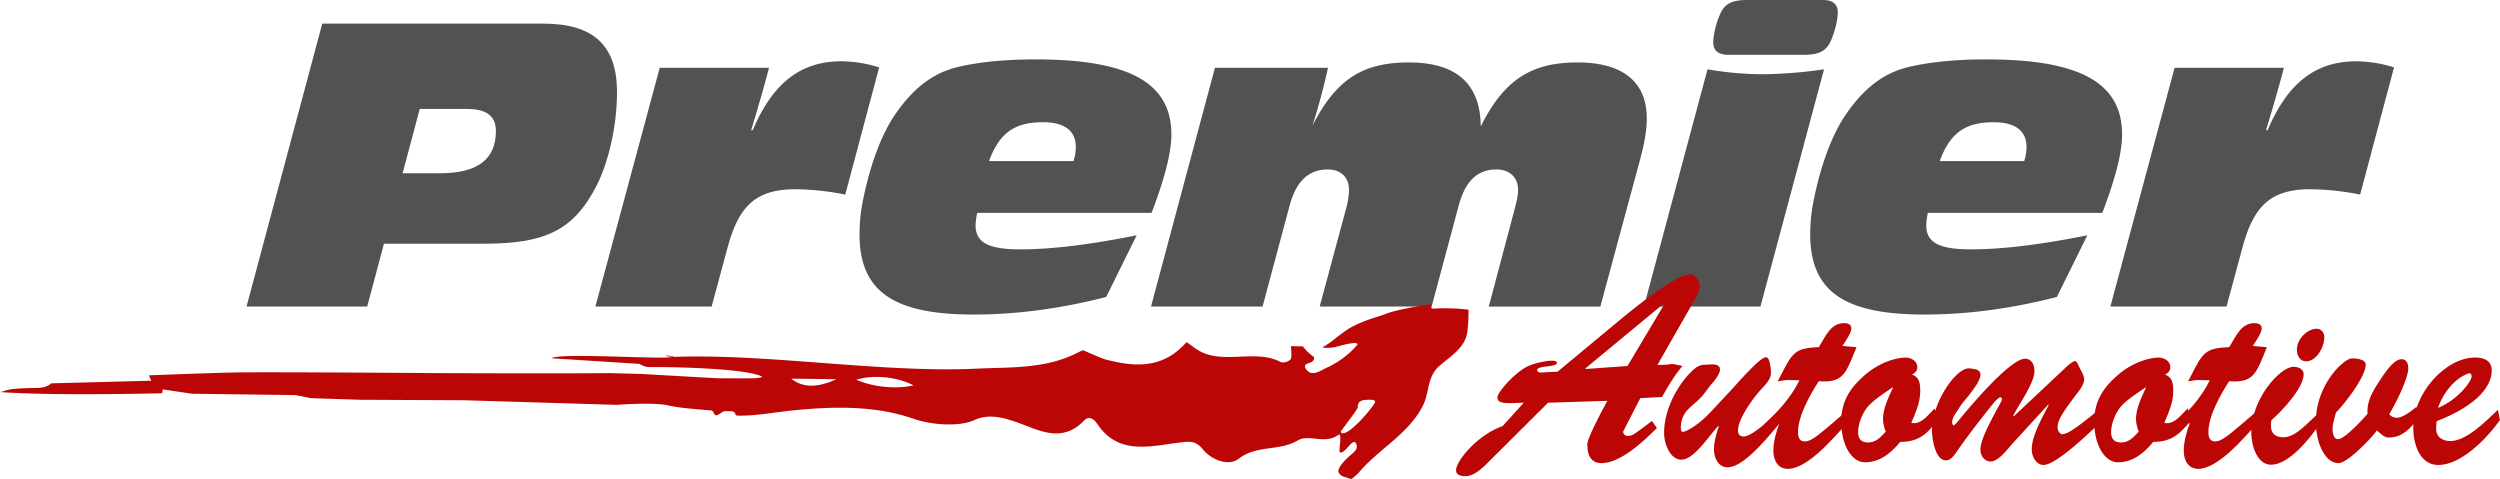
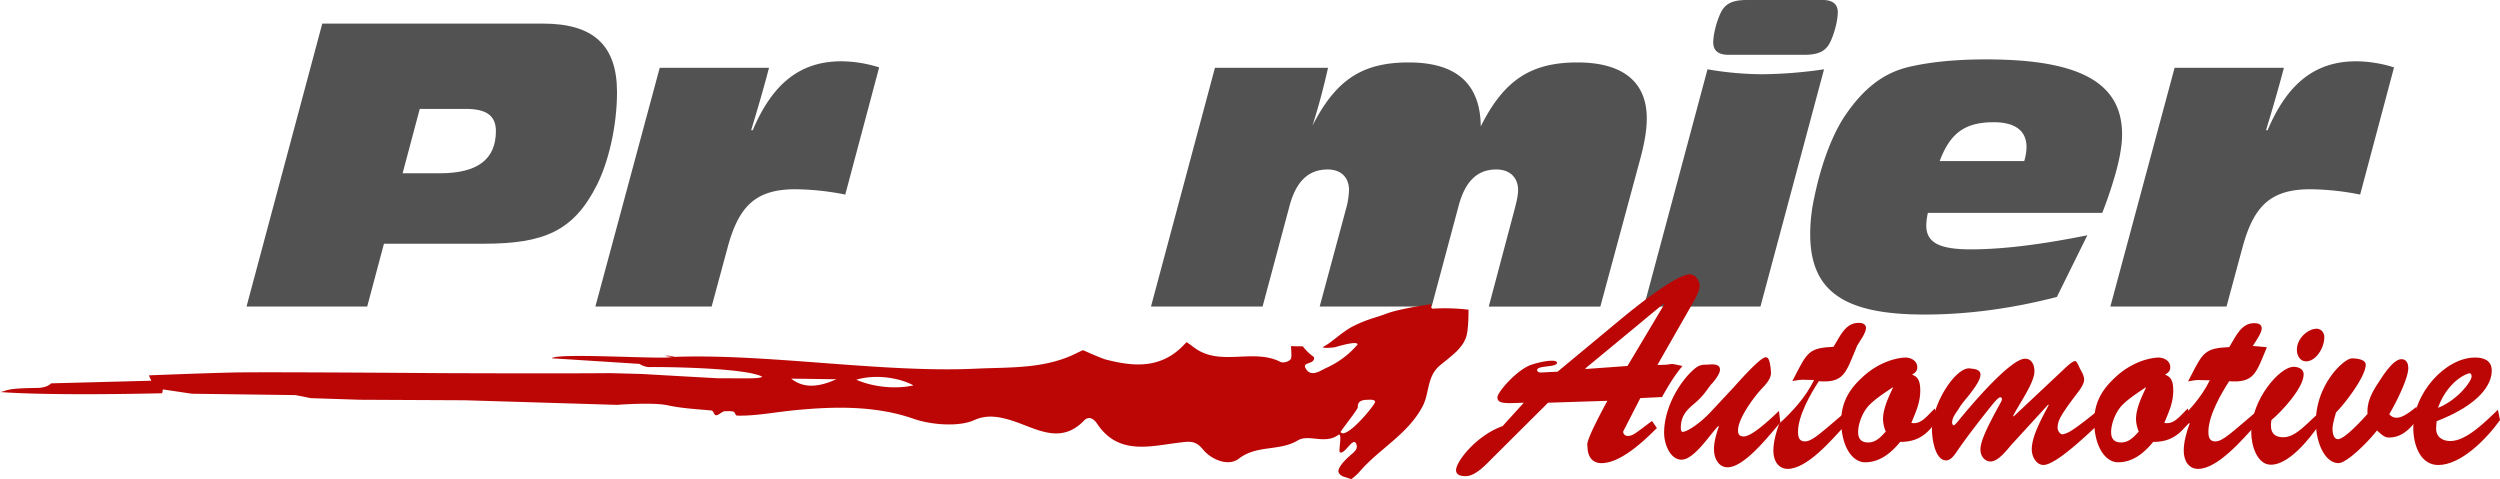
<svg xmlns="http://www.w3.org/2000/svg" viewBox="0 0 1566.33 300.09">
  <defs>
    <style>.cls-1{fill:#525252;}.cls-2{fill:#bc0606;}</style>
  </defs>
  <title>Premier_Auto_logo</title>
  <g id="Layer_1" data-name="Layer 1">
    <path class="cls-1" d="M768.45,221.8H906.83c31.49,0,46.29,13.6,46.29,42.95,0,21.47-5.49,44.14-12.64,58.22-14.55,28.87-33.16,36.74-70.86,36.74H807.1l-10.5,39.37H721Zm73.72,93.77c23.38,0,35.07-8.59,35.07-26.48,0-9.54-6-13.84-18.61-13.84H829.53l-10.74,40.32Z" transform="translate(-566.54 -207.01)" />
    <path class="cls-1" d="M979.88,249.47h68.48c-3.82,14.55-7.63,27.44-11.21,39.13h1c12.41-29.35,29.82-43.19,55.59-43.19a81,81,0,0,1,23.62,3.82l-21.23,79.69a166.33,166.33,0,0,0-31.26-3.34c-25.29,0-35.55,11-42.47,36.5l-10,37H939.56Z" transform="translate(-566.54 -207.01)" />
-     <path class="cls-1" d="M1176.63,404.08c-49.39,0-71.58-13.84-71.58-50.34a107.82,107.82,0,0,1,2.62-23.38c4.77-22.91,12.17-40.8,19.8-51.78,11.21-16.22,23.38-25.77,39.13-29.59,14.32-3.34,30.54-4.77,48.67-4.77,57.26,0,85.18,13.84,85.18,47,0,7.16-1.67,16.7-5.25,28.39q-2.86,9.66-7.16,20.76H1178.78a42.3,42.3,0,0,0-1,7.87c0,11,8.59,15,27.92,15,20.28,0,44.62-3.1,73-8.83l-19.09,38.65C1230.79,400.5,1203.11,404.08,1176.63,404.08Zm62.51-96.15a30.88,30.88,0,0,0,1.43-8.83c0-10-6.92-15.51-20.52-15.51-17.66,0-27.2,6.44-33.88,24.34Z" transform="translate(-566.54 -207.01)" />
    <path class="cls-1" d="M1327.75,249.47h70.86c-2.87,12.65-6,24.58-9.78,36.27,14.79-28.87,31.26-39.61,60.36-39.61q44.73,0,45.09,40.08c14.56-29.11,31.49-40.08,60.6-40.08,28.39,0,43.42,12.17,43.42,35.07,0,7.87-1.67,16.7-4.53,27l-24.57,90.9H1499.3L1515.52,338c1.19-4.53,2.15-8.59,2.15-11.93,0-7.87-5.25-12.88-13.6-12.88-12.17,0-19.56,7.63-23.62,22.66l-16.94,63.23h-70.15L1409.83,338a49.08,49.08,0,0,0,1.91-11.93c0-7.87-5-12.88-13.36-12.88-12.17,0-19.8,7.63-23.86,22.66l-16.94,63.23h-69.91Z" transform="translate(-566.54 -207.01)" />
    <path class="cls-1" d="M1636.35,250.43a206.21,206.21,0,0,0,34.12,3.1,280.82,280.82,0,0,0,38.89-3.1l-39.84,148.64h-73Zm81.6-35.55c0,4.29-1.67,11.93-4.53,18.13s-7.64,8.35-16.7,8.35h-47c-6.44,0-9.78-2.39-9.78-7.87,0-4.29,1.67-11.93,4.53-18.13s7.63-8.35,16.7-8.35h47.24C1714.85,207,1718,209.63,1718,214.88Z" transform="translate(-566.54 -207.01)" />
    <path class="cls-1" d="M1772.27,404.08c-49.39,0-71.58-13.84-71.58-50.34a107.82,107.82,0,0,1,2.63-23.38c4.77-22.91,12.17-40.8,19.8-51.78,11.22-16.22,23.38-25.77,39.13-29.59,14.32-3.34,30.54-4.77,48.67-4.77,57.26,0,85.18,13.84,85.18,47,0,7.16-1.67,16.7-5.25,28.39q-2.86,9.66-7.16,20.76H1774.41a42.3,42.3,0,0,0-1,7.87c0,11,8.59,15,27.92,15,20.28,0,44.62-3.1,73-8.83l-19.09,38.65C1826.43,400.5,1798.75,404.08,1772.27,404.08Zm62.51-96.15a30.88,30.88,0,0,0,1.43-8.83c0-10-6.92-15.51-20.52-15.51-17.66,0-27.2,6.44-33.88,24.34Z" transform="translate(-566.54 -207.01)" />
    <path class="cls-1" d="M1929,249.47h68.48c-3.82,14.55-7.63,27.44-11.21,39.13h1c12.41-29.35,29.83-43.19,55.59-43.19a81,81,0,0,1,23.62,3.82l-21.23,79.69a166.36,166.36,0,0,0-31.26-3.34c-25.29,0-35.55,11-42.47,36.5l-10,37h-72.77Z" transform="translate(-566.54 -207.01)" />
    <path class="cls-2" d="M1583.49,477.39a2.79,2.79,0,0,0,3.07,2.73c3.07,0,4.94-1.88,15-9.37l3.07,4.43c-8.18,8.18-22.67,22-34.77,22-6.13,0-8.69-4.77-8.69-10.23,0-1.36-2.56-1.19,12.44-28.81l-37.16,1.19-34.94,34.77c-4.09,4.09-10.57,11.25-16.7,11.25-2.56,0-6-.51-6-3.75,0-5.63,13.12-22,29.15-27.61l13.29-14.66c-10.91.34-16.53,1-16.53-3.41,0-3.24,12.44-17.56,21.47-20.45,6.65-2.22,15.85-3.58,15.85-1.19,0,3.07-12.44,1.53-12.44,4.6,0,1.19,1.53,1.53,2.39,1.53,2.73-.17,9.71-.51,10.4-.51l38.18-31.7c16.7-13.81,37.16-29.32,44.83-29.32,3.58,0,6,4.26,6,7.33,0,3.58-3.58,9.37-5.29,12.44l-21.13,37c12.61,0,4.94-1.71,15.68.68-4.94,5.8-9,12.61-12.78,19.43l-13.63.68Zm25.91-79.94-.34-.34-49.26,40.74.34.34,26.08-1.88Z" transform="translate(-566.54 -207.01)" />
    <path class="cls-2" d="M1652.17,450.29c3-3.24,17.05-19.43,20.64-19.43,1.15,0,2.72.51,3.3,9.37.29,4.09-3.58,8-5.88,10.4-4.59,4.94-14.76,18.41-14.76,26.08,0,2.73,1.29,3.75,3.58,3.75,5.45,0,17.77-11.93,22.07-16l.86,7.33c-7.31,8.35-22.5,28-33.11,28-5.3,0-8.46-5.29-8.46-11.25,0-5.11,1.58-9.88,3-14.32l-.29-.34c-5.59,5.8-15.19,21.13-23.07,21.13-7,0-10.89-9.54-10.89-16.87,0-16.53,10.75-33.58,19.92-40.74a9.36,9.36,0,0,1,6.31-1.88c2,0,9.32-1.53,8.74,3.58-.29,2.73-4.15,7.5-5.73,9-4.44,6-5.3,7.5-10.89,12.27-4.44,3.75-7.88,7.5-7.88,14.66,0,.85.14,2.56,1.15,2.56,2.58,0,10.46-4.94,17.2-12.1Z" transform="translate(-566.54 -207.01)" />
-     <path class="cls-2" d="M1729.71,424.55c-6.74,16.19-7.88,22.5-23.65,21.31-4.87,7.5-13,21.47-13,31.7,0,3.75,1,6,4.3,6,4.59,0,9.75-5.11,24.65-17.73l.72,7.5c-8.46,9.2-23.93,27.44-36.12,27.44-5.59,0-9-4.6-9-11.42,0-5.62,1.86-12.1,3.73-17l-.29-.34-7.31,7-1.58-6.48c8.6-7.84,16.48-16.53,21.79-27.27-8.74,0-6-.68-13.62.68l1.58-3.07c7.74-15,8.89-17.73,24.22-18.41,4.3-7,7.45-15,15.76-15,1.86,0,4.59.51,4.59,3.24,0,3.07-4.16,8.69-5.59,11.08Z" transform="translate(-566.54 -207.01)" />
+     <path class="cls-2" d="M1729.71,424.55c-6.74,16.19-7.88,22.5-23.65,21.31-4.87,7.5-13,21.47-13,31.7,0,3.75,1,6,4.3,6,4.59,0,9.75-5.11,24.65-17.73l.72,7.5c-8.46,9.2-23.93,27.44-36.12,27.44-5.59,0-9-4.6-9-11.42,0-5.62,1.86-12.1,3.73-17c8.6-7.84,16.48-16.53,21.79-27.27-8.74,0-6-.68-13.62.68l1.58-3.07c7.74-15,8.89-17.73,24.22-18.41,4.3-7,7.45-15,15.76-15,1.86,0,4.59.51,4.59,3.24,0,3.07-4.16,8.69-5.59,11.08Z" transform="translate(-566.54 -207.01)" />
    <path class="cls-2" d="M1780.3,470.06c-6.45,9.71-12.76,13.81-23.22,13.81-6,7.33-13,12.78-22.07,12.78-7.45,0-14.33-8.86-14.91-24.37-.29-12.78,5-21.3,13-28.63,7.74-7.5,18.06-12.1,26.8-12.61,3.15-.17,7.88,1.53,7.88,6.14,0,2.56-1.72,3.58-3.3,4.6,4.3,1.36,5.16,4.94,5.16,10.06,0,7.5-2.86,13.46-5.59,20.11,6.31,1.36,10.32-5.11,14.76-9Zm-43.71-8c-3.15,3.75-5.87,10.4-5.87,15.68,0,4.94,2.72,6.48,6.31,6.48,4.73,0,7.74-3.24,11-6.82a21.31,21.31,0,0,1-1.72-7.84c0-8.86,6.74-19.6,6.16-19.94C1747.62,453,1740.89,457.1,1736.59,462Z" transform="translate(-566.54 -207.01)" />
    <path class="cls-2" d="M1827,485.4c-3.3,3.75-8.46,10.74-13.33,10.74-3.44,0-6.16-3.07-6.31-7.16-.14-4.94,3.3-12.78,12.61-29.66a5.79,5.79,0,0,0,.86-2.22,1.09,1.09,0,0,0-1-1.19c-1.43,0-4.59,4.09-5.59,5.29-7.45,9.37-15.48,19.6-22.21,29.49-1.58,2.22-3.58,4.77-6.16,4.77-6.88,0-8.89-13.3-8.89-19.43.14-16.7,15.34-39.54,23.94-38.18,2.15.34,6.45.34,6.45,3.92,0,3.41-4,8.52-5.73,10.91-2.58,3.58-5.73,6.65-7.88,10.4-1.58,2.56-4.16,5.28-4.16,8.86,0,.34.43,1.54,1,1.54s2.44-2.22,2.86-2.73c7-8.69,32.54-39,41.85-39,3.87,0,5.87,3.41,5.87,7.84,0,7.5-10.17,21.3-13.33,28l.29.34L1860,438c1.43-1.36,5-4.77,6.74-4.77,1.15,0,2.58,4.09,3,4.77,1,1.87,2.58,4.43,2.58,6.82,0,2.9-2.86,6.65-4.44,8.69-11.18,14.66-12,17.39-12.18,21.3-.14,2,1.72,4.77,3.44,4.26,3-.85,4.59-.85,22.21-15.17l.86,8c-6.74,6.31-27.37,26.42-35.4,26.42-4.3,0-7.31-4.94-7.31-9.89,0-8.52,7-20.62,10.6-27.61l-.29-.34Z" transform="translate(-566.54 -207.01)" />
    <path class="cls-2" d="M1938.81,470.06c-6.45,9.71-12.76,13.81-23.22,13.81-6,7.33-13,12.78-22.07,12.78-7.45,0-14.33-8.86-14.91-24.37-.29-12.78,5-21.3,13-28.63,7.74-7.5,18.06-12.1,26.8-12.61,3.15-.17,7.88,1.53,7.88,6.14,0,2.56-1.72,3.58-3.3,4.6,4.3,1.36,5.16,4.94,5.16,10.06,0,7.5-2.86,13.46-5.59,20.11,6.31,1.36,10.32-5.11,14.76-9Zm-43.71-8c-3.15,3.75-5.87,10.4-5.87,15.68,0,4.94,2.72,6.48,6.31,6.48,4.73,0,7.74-3.24,11-6.82a21.31,21.31,0,0,1-1.72-7.84c0-8.86,6.74-19.6,6.16-19.94C1906.14,453,1899.4,457.1,1895.1,462Z" transform="translate(-566.54 -207.01)" />
    <path class="cls-2" d="M1986.82,424.55c-6.74,16.19-7.88,22.5-23.65,21.31-4.87,7.5-13,21.47-13,31.7,0,3.75,1,6,4.3,6,4.59,0,9.75-5.11,24.65-17.73l.72,7.5c-8.46,9.2-23.93,27.44-36.12,27.44-5.59,0-9-4.6-9-11.42,0-5.62,1.86-12.1,3.73-17l-.29-.34-7.31,7-1.58-6.48c8.6-7.84,16.48-16.53,21.79-27.27-8.74,0-6-.68-13.62.68l1.58-3.07c7.74-15,8.89-17.73,24.22-18.41,4.3-7,7.45-15,15.76-15,1.86,0,4.59.51,4.59,3.24,0,3.07-4.16,8.69-5.59,11.08Z" transform="translate(-566.54 -207.01)" />
    <path class="cls-2" d="M2019.36,473.47c-6.45,9.37-19.06,24.71-30,24.71-8.46,0-12.33-11.59-12.33-20.28,0-20.8,17.91-41.08,26.51-41.08,2.44,0,6.31,1,6.31,4.77,0,8.52-14.19,23.69-20.21,28.63-1.15,7,1,10.74,7.6,10.74,7.6,0,15-9,20.78-14Zm-13.76-47.39c0-7,6.88-13.12,12.47-13.12,2.58,0,4.73,2.22,4.73,5.29,0,6.82-5.3,15.17-11.47,15.17C2007.89,433.41,2005.6,430.17,2005.6,426.08Z" transform="translate(-566.54 -207.01)" />
    <path class="cls-2" d="M2071.1,432.05c2.86,0,4.3,2.22,4.3,5.62,0,6.82-8.31,22.84-11.9,28.81a5.52,5.52,0,0,0,4.87,2.22c3.73,0,9-4.26,12.18-6.82l1,7.16c-5,6.82-10.32,12.1-18.34,12.1-3,0-5-2.39-7.45-4.43-4,5.45-18.49,20.45-24.08,20.45-8.46,0-14.19-12.78-14.19-25.74,0-23.52,17.63-39.88,22.64-39.88,2,0,8.6.34,8.6,3.92,0,7.67-13.47,24.88-18.63,30-.72,2.73-2.15,7.33-2.15,10.05s.57,6.65,3.44,6.65c4.15,0,15.48-12.44,18.49-15.85-.57-7.84,3.3-14.32,7.17-20.11C2059.78,441.93,2066.08,432.05,2071.1,432.05Z" transform="translate(-566.54 -207.01)" />
    <path class="cls-2" d="M2132.87,470.23c-8.74,12.1-24.51,28.12-38.7,28.12-10.46,0-15.34-11.08-15.62-22.33-.57-22.33,20.21-45.17,38.84-45,4.59,0,10.32,1.36,10.32,8.18,0,8.35-7,21-34.54,31.7l-.29,3.75c-.43,6.48,4.3,8.69,8.88,8.69,10.18,0,22.21-12.44,29.81-19.6Zm-17.77-27.44c0-1.19-.72-2.22-1.72-1.87-7.17,2.22-15.48,10.4-19.35,21.65C2106.64,457.45,2115.24,445.68,2115.1,442.79Z" transform="translate(-566.54 -207.01)" />
    <path class="cls-2" d="M983.2,430c3.21.44,6.42.92,9.63,1.45C989.65,431.13,986.13,429.24,983.2,430Z" transform="translate(-566.54 -207.01)" />
    <path class="cls-2" d="M1463.23,397.56s-19.66,2.79-28,5.94c-7,2.66-11.32,3.24-20.14,7.51-7.83,3.79-14.26,10.84-19.82,13.43.55,1.06,7.51.16,7.51.16s15-4.63,14.23-1.63a55.87,55.87,0,0,1-19.29,14.45c-3.87,1.75-9.46,6.15-12.93.77-3.14-4.86,5.84-2.38,5-7.47a31.92,31.92,0,0,1-7-6.71l-7.46-.11s.61,5.66.14,7.52c-.51,2-4.9,3.23-6.5,2.41-17.33-8.95-38.18,3.33-54.55-9.29-1.8-1.39-4.42-3.19-4.42-3.19l-2.19,2.24c-14.64,15-32.2,12.86-48.43,8.68-3-.78-14.28-5.88-14.28-5.88s-2.43,1.06-3.84,1.78c-20,10.14-42,8.82-63.44,9.83-58.54,2.75-131.66-9.72-190.23-7.34-4.44,1.73-71.42-2.83-75.43.82l55,3.51a13.69,13.69,0,0,0,5.33,2c11.34-.14,60.75.47,71.62,6-1.38,1.48-10.76,1-28,1-21.47-1.16-47.33-2.67-47.33-2.67l-19.82-.53c-34,.32-107.11,0-107.11,0s-92.56-.71-123.26-.48c-14.81.11-58.78,1.87-58.78,1.87l1.5,3.36-62.78,1.65s-2.08,2.81-8.85,2.88c-20.89.21-18.19,1.87-23.12,2.56,30,2.2,84.53,1.17,101.56.77l.48-2.4,18.28,2.7,64.8.85,9.59,1.92,30.69,1,65.87.32,95.3,2.88s22.39-1.8,32,.32c8.62,1.91,19,2.43,27.07,3.2,1.51.14,1.51,2.87,3,3s4-2.61,5.54-2.56,4.35-.24,5.54.43.73,2.3,2.22,2.34c11.21.3,23.54-2.17,36.28-3.41,24.91-2.41,50.58-2.9,74.47,5.5,10.21,3.59,27.94,5.19,37.7.72,8.45-3.87,16.91-2,25.84,1.06,14,4.85,28.79,14,42.91-.75,3-3.1,6.13-1.21,8.26,2,13.29,19.93,33.23,14,51.23,11.82,6.93-.83,10.32-1.49,15.18,4.4,5.39,6.54,16,10.56,22.28,5.68,11.35-8.87,25.46-4.53,37-11.49,6.88-4.13,16.88,2.67,25.29-3.37,2.77-2,.37,8.4.92,10.71,3.08,2.18,8.46-10.13,10.42-5.13,1.13,2.89-.51,4.49-4,7.37-2.5,2.24-7,6.56-7.19,9.59-.1,2,2.72,3.35,2.72,3.35l5.44,1.76s3.72-3,4.58-4.06c12.42-14.8,30.77-23.84,40.09-41.71,4.27-8.17,2.54-18.55,10.7-25.41,6.21-5.22,14.11-10.34,16.55-18,1.59-5,1.45-17,1.45-17a126.7,126.7,0,0,0-22.38-.64C1462.8,400.42,1463.23,397.56,1463.23,397.56Zm-400.94,46.71c7.3,0,21,.32,28.29.32C1079.39,449.71,1070,450.39,1062.29,444.27Zm40.76.64c10.81-3.26,25.41-1.9,35.81,3.52C1128,451,1113.44,449.54,1103.05,444.91Zm303.43,32.77c-.24-.37,10.86-14.25,10.77-15.5-.24-3.25,1.91-4.52,5.22-4.65,2.08-.08,5.76-.48,5.6,1.44C1426.76,462.34,1409.68,482.64,1406.48,477.69Z" transform="translate(-566.54 -207.01)" />
  </g>
</svg>